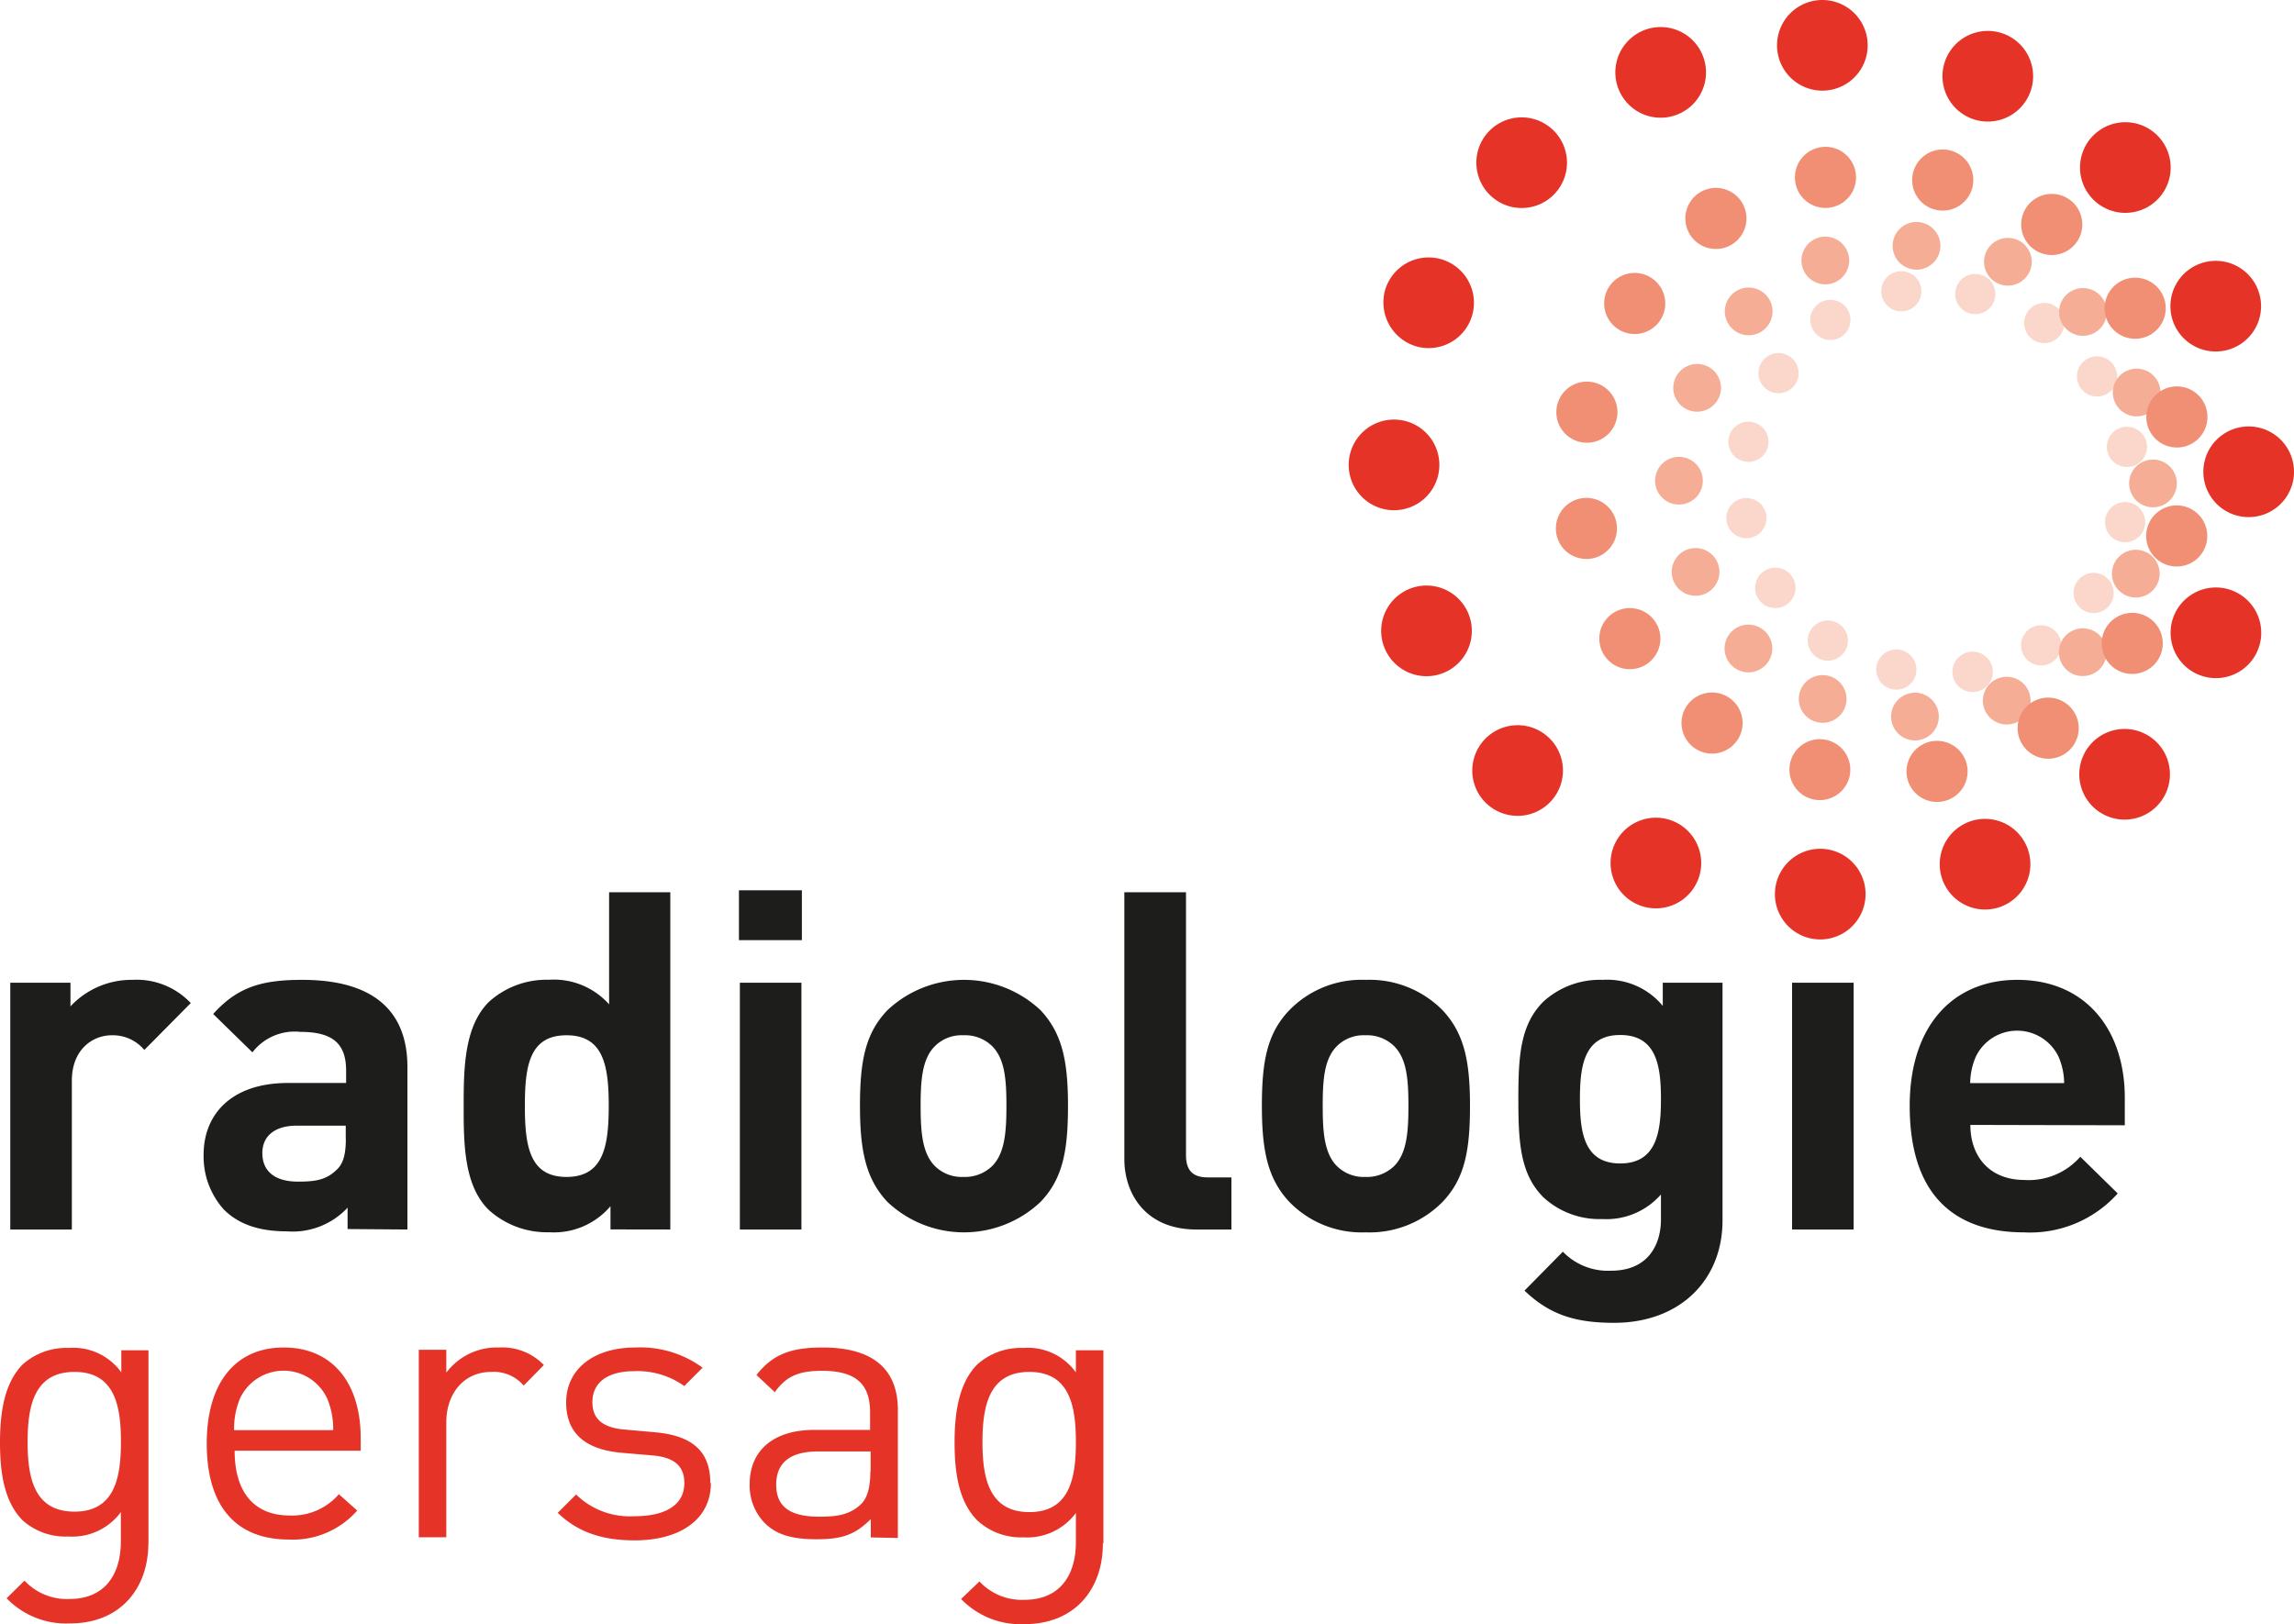
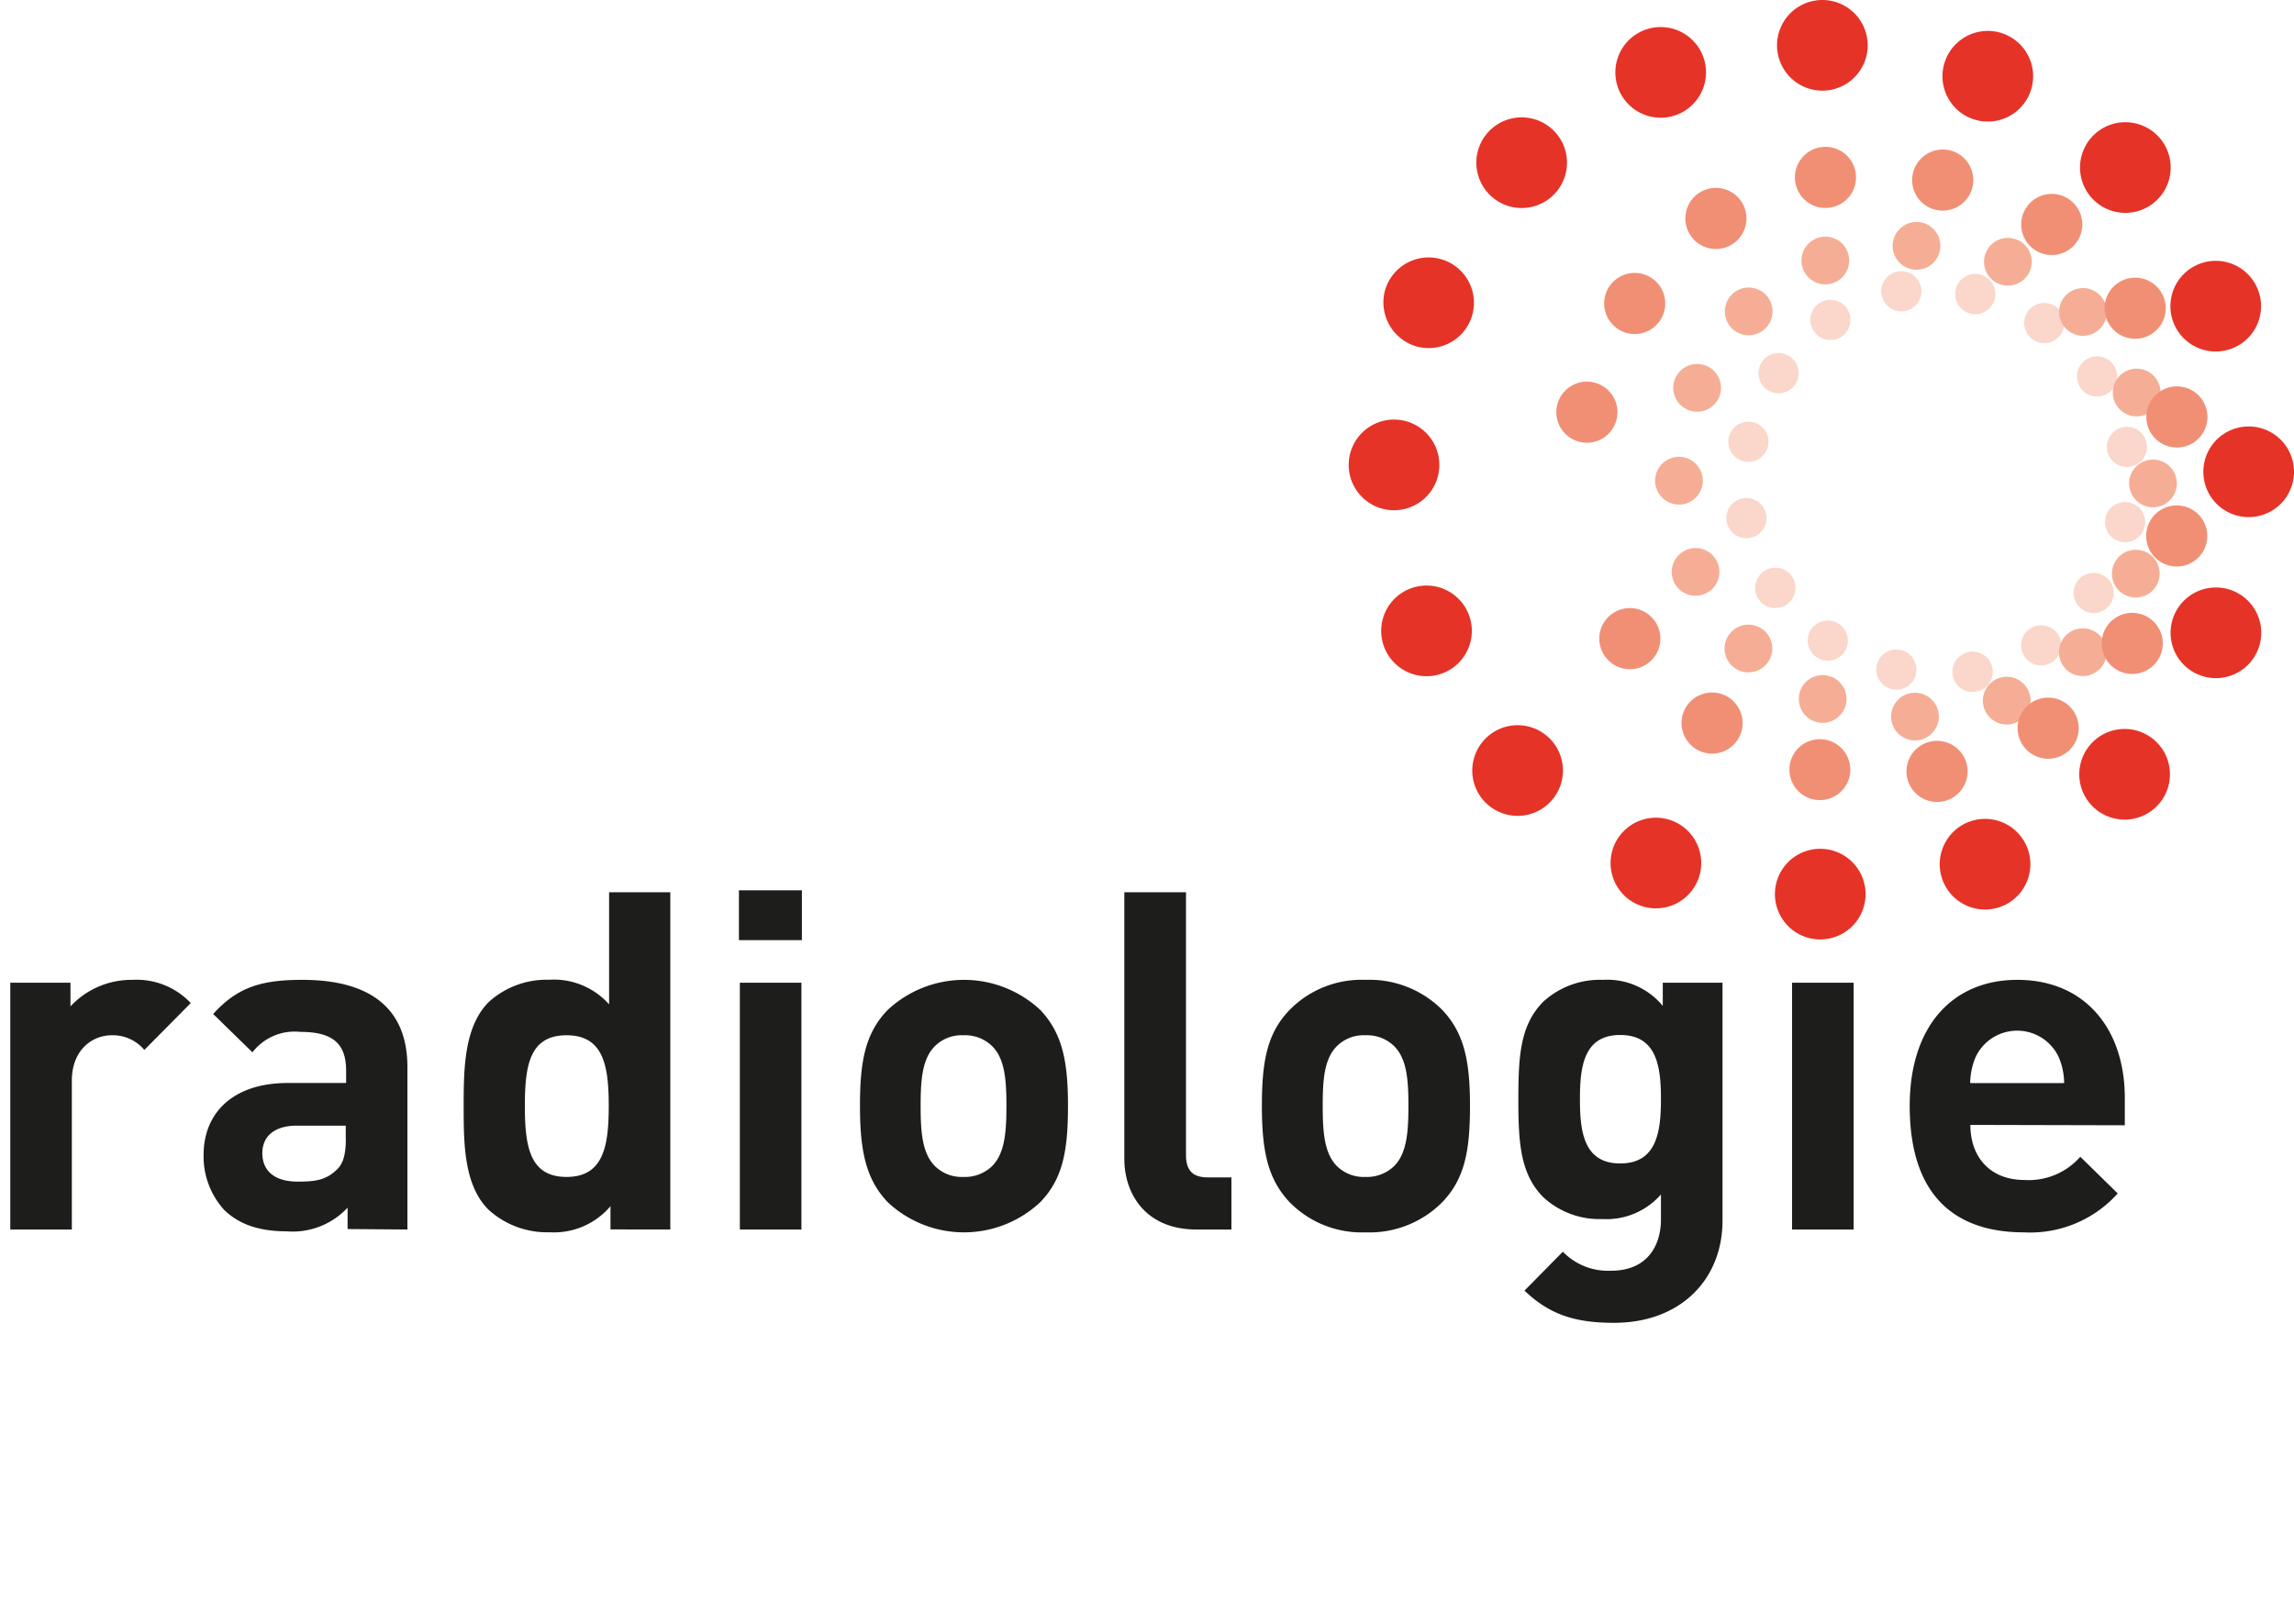
<svg xmlns="http://www.w3.org/2000/svg" viewBox="0 0 250 177.03">
-   <path fill="#e53328" d="M117.25 157.164c0 3.82-.62 7.64-5.07 7.64s-5.11-3.82-5.11-7.64.67-7.64 5.11-7.64 5.07 3.82 5.07 7.64m3 11v-21h-3v2.41a6.44 6.44 0 0 0-5.73-2.66 7.12 7.12 0 0 0-5 1.78c-2 2-2.49 5.2-2.49 8.52 0 3.32.46 6.48 2.49 8.51a7 7 0 0 0 5 1.83 6.58 6.58 0 0 0 5.73-2.66v3.2c0 3.49-1.66 6.27-5.61 6.27a6.32 6.32 0 0 1-4.9-2l-2 1.91a9 9 0 0 0 6.93 2.74c5.36 0 8.52-3.7 8.52-8.77m-25.34-7.85c0 1.71-.33 2.87-1 3.53-1.29 1.25-2.83 1.38-4.57 1.38-3.24 0-4.69-1.13-4.69-3.49 0-2.36 1.49-3.62 4.56-3.62h5.73v2.2zm3 7.23v-13.95c0-4.44-2.7-6.81-8.19-6.81-3.32 0-5.4.66-7.22 3l2 1.87c1.21-1.7 2.54-2.33 5.15-2.33 3.74 0 5.23 1.5 5.23 4.49v1.95h-6.06c-4.57 0-7.06 2.33-7.06 5.9a5.87 5.87 0 0 0 1.54 4.15c1.28 1.33 2.94 1.87 5.77 1.87 2.83 0 4.23-.54 5.89-2.2v2zm-20.44-6c0-3.82-2.45-5.19-6-5.52l-3.28-.29c-2.57-.21-3.57-1.25-3.57-3 0-2.08 1.58-3.37 4.57-3.37a8.75 8.75 0 0 1 5.44 1.62l2-2a11.52 11.52 0 0 0-7.35-2.2c-4.36 0-7.52 2.24-7.52 6 0 3.36 2.12 5.15 6.11 5.48l3.36.29c2.37.21 3.41 1.21 3.41 3 0 2.41-2.08 3.62-5.44 3.62a8.37 8.37 0 0 1-6.36-2.37l-2 2c2.24 2.16 4.94 3 8.39 3 4.94 0 8.3-2.28 8.3-6.23m-18.2-12.88a6.3 6.3 0 0 0-4.9-1.91 6.88 6.88 0 0 0-5.73 2.74v-2.49h-3v20.43h3v-12.54c0-3.12 1.91-5.48 4.9-5.48a4.27 4.27 0 0 1 3.53 1.49zm-23 7.1H25.51a8.64 8.64 0 0 1 .62-3.4 5.24 5.24 0 0 1 9.55 0 8.62 8.62 0 0 1 .63 3.4m3 2.24v-1.37c0-6.06-3.12-9.88-8.39-9.88-5.27 0-8.39 3.86-8.39 10.46 0 7.23 3.53 10.47 8.93 10.47a9.33 9.33 0 0 0 7.47-3.16l-2-1.78a6.71 6.71 0 0 1-5.36 2.32c-3.9 0-6-2.57-6-7.06zm-26.13-1c0 3.82-.62 7.64-5.06 7.64-4.44 0-5.11-3.77-5.11-7.59s.66-7.64 5.11-7.64 5.06 3.82 5.06 7.64m3 11v-21h-2.96v2.41a6.44 6.44 0 0 0-5.73-2.66 7.12 7.12 0 0 0-5 1.78c-2 2-2.49 5.2-2.49 8.52 0 3.32.46 6.48 2.49 8.51a7 7 0 0 0 4.95 1.74 6.57 6.57 0 0 0 5.73-2.66v3.2c0 3.49-1.66 6.27-5.6 6.27a6.31 6.31 0 0 1-4.9-2l-1.95 1.92a9 9 0 0 0 6.93 2.74c5.36 0 8.52-3.7 8.52-8.77" />
  <path fill="#1d1d1b" d="M224.93 118.044h-10.22a7.46 7.46 0 0 1 .62-2.89 5 5 0 0 1 9 0 7.28 7.28 0 0 1 .62 2.89m6.61 4.6v-3c0-7.38-4.23-12.85-11.72-12.85-7 0-11.72 5-11.72 13.73 0 10.9 6.09 13.79 12.44 13.79a12.81 12.81 0 0 0 10.23-4.24l-4.08-4a7.46 7.46 0 0 1-6.09 2.53c-3.77 0-5.89-2.53-5.89-6zm-29.55-15.54h-6.71v26.9h6.71zm-21 12.7c0 3.56-.47 7-4.44 7-3.97 0-4.39-3.46-4.39-7s.41-7 4.39-7c3.98 0 4.44 3.41 4.44 7m6.71 13.22v-25.92h-6.51v2.53a7.84 7.84 0 0 0-6.55-2.84 9.12 9.12 0 0 0-6.46 2.37c-2.53 2.53-2.73 5.94-2.73 10.64s.2 8.16 2.73 10.69a9 9 0 0 0 6.41 2.37 7.89 7.89 0 0 0 6.4-2.68v2.73c0 2.74-1.4 5.58-5.42 5.58a6.84 6.84 0 0 1-5.27-2.07l-4.18 4.24c2.79 2.68 5.63 3.51 9.76 3.51 7.22 0 11.82-4.7 11.82-11.15m-34.23-12.5c0 2.79-.16 5.16-1.55 6.56a4.26 4.26 0 0 1-3.15 1.19 4.16 4.16 0 0 1-3.1-1.19c-1.39-1.4-1.54-3.77-1.54-6.56 0-2.79.15-5.11 1.54-6.5a4.12 4.12 0 0 1 3.1-1.19 4.22 4.22 0 0 1 3.15 1.19c1.39 1.39 1.55 3.71 1.55 6.5m6.71 0c0-4.85-.62-7.9-3-10.43a11.19 11.19 0 0 0-8.37-3.3 11 11 0 0 0-8.31 3.3c-2.43 2.53-3 5.58-3 10.43s.62 7.95 3 10.48a11 11 0 0 0 8.31 3.31 11.16 11.16 0 0 0 8.37-3.31c2.42-2.53 3-5.57 3-10.48m-26 13.48v-5.68h-2.58c-1.7 0-2.37-.83-2.37-2.43V97.244h-6.72v29.07c0 3.81 2.33 7.69 7.85 7.69zm-24.52-13.48c0 2.79-.16 5.16-1.55 6.56a4.26 4.26 0 0 1-3.15 1.19 4.16 4.16 0 0 1-3.1-1.19c-1.39-1.4-1.55-3.77-1.55-6.56 0-2.79.16-5.11 1.55-6.5a4.12 4.12 0 0 1 3.1-1.19 4.22 4.22 0 0 1 3.15 1.19c1.39 1.39 1.55 3.71 1.55 6.5m6.71 0c0-4.85-.62-7.9-3-10.43a12.18 12.18 0 0 0-16.67 0c-2.43 2.53-3 5.58-3 10.43s.62 7.95 3 10.48a12.15 12.15 0 0 0 16.67 0c2.43-2.53 3-5.57 3-10.48m-29.05-13.42h-6.71v26.9h6.71zm0-10.07h-6.81v5.43h6.86v-5.43zm-21 23.49c0 4.39-.57 7.75-4.6 7.75-4.03 0-4.54-3.36-4.54-7.75 0-4.39.52-7.69 4.54-7.69s4.6 3.3 4.6 7.69m6.71 13.48V97.244h-6.67v12.22a8.07 8.07 0 0 0-6.56-2.68 9.37 9.37 0 0 0-6.55 2.42c-2.69 2.69-2.74 7.28-2.74 11.31s0 8.68 2.74 11.36a9.46 9.46 0 0 0 6.6 2.43 8.08 8.08 0 0 0 6.66-2.84v2.53zm-35.36-9.92c0 1.66-.26 2.74-1 3.41-1.18 1.14-2.37 1.29-4.23 1.29-2.63 0-3.87-1.24-3.87-3.1s1.34-3 3.77-3h5.32v1.44zm6.71 9.92v-17.71c0-6.3-3.93-9.5-11.46-9.5-4.5 0-7.08.82-9.71 3.72l4.28 4.18a5.8 5.8 0 0 1 5.21-2.23c3.56 0 5 1.29 5 4.23v1.34h-6.34c-6.25 0-9.19 3.51-9.19 7.8a8.65 8.65 0 0 0 2.21 6c1.61 1.6 3.83 2.37 6.87 2.37a8.17 8.17 0 0 0 6.61-2.58v2.33zm-23.61-24.68a8.11 8.11 0 0 0-6.35-2.53 9.09 9.09 0 0 0-6.76 2.89v-2.58H1.12v26.9h6.71v-16.22c0-3.4 2.27-4.95 4.34-4.95a4.48 4.48 0 0 1 3.56 1.6z" />
  <path fill="#e53328" d="M150.73 55.464a4.94 4.94 0 1 0-3.6-6 4.94 4.94 0 0 0 3.6 6" />
  <path fill="#e53328" d="M154.27 73.554a4.94 4.94 0 1 0-3.6-6 4.94 4.94 0 0 0 3.6 6" />
  <path fill="#e53328" d="M164.2 88.774a4.94 4.94 0 1 0-3.6-6 4.93 4.93 0 0 0 3.6 6" />
  <path fill="#e53328" d="M179.26 98.854a4.94 4.94 0 1 0-3.59-6 4.94 4.94 0 0 0 3.59 6" />
  <path fill="#e53328" d="M197.18 102.244a4.94 4.94 0 1 0-3.6-6 4.94 4.94 0 0 0 3.6 6" />
  <path fill="#e53328" d="M215.14 98.984a4.94 4.94 0 1 0-3.6-6 4.94 4.94 0 0 0 3.6 6" />
  <path fill="#e53328" d="M230.35 89.184a4.94 4.94 0 1 0-3.6-6 4.94 4.94 0 0 0 3.6 6" />
  <path fill="#e53328" d="M240.3 73.764a4.94 4.94 0 1 0-3.6-6 4.94 4.94 0 0 0 3.6 6" />
  <path fill="#e53328" d="M243.87 56.214a4.94 4.94 0 1 0-3.6-6 4.94 4.94 0 0 0 3.6 6" />
  <path fill="#e53328" d="M240.28 38.164a4.94 4.94 0 1 0-3.6-6 4.94 4.94 0 0 0 3.6 6" />
  <path fill="#e53328" d="M230.43 23.054a4.94 4.94 0 1 0-3.6-6 4.94 4.94 0 0 0 3.6 6" />
  <path fill="#e53328" d="M215.44 13.104a4.94 4.94 0 1 0-3.6-6 4.94 4.94 0 0 0 3.6 6" />
  <path fill="#e53328" d="M197.41 9.734a4.94 4.94 0 1 0-3.6-6 4.94 4.94 0 0 0 3.6 6" />
  <path fill="#e53328" d="M179.79 12.684a4.94 4.94 0 1 0-3.6-6 4.94 4.94 0 0 0 3.6 6" />
  <path fill="#e53328" d="M164.63 22.524a4.94 4.94 0 1 0-3.59-6 4.95 4.95 0 0 0 3.59 6" />
  <path fill="#e53328" d="M154.5 37.794a4.94 4.94 0 1 0-3.6-6 5 5 0 0 0 3.6 6" />
  <path fill="#fad7ca" d="M222.26 37.334a2.19 2.19 0 1 0-1.6-2.66 2.19 2.19 0 0 0 1.6 2.66" />
  <path fill="#fad7ca" d="M214.74 34.174a2.19 2.19 0 1 0-1.6-2.66 2.19 2.19 0 0 0 1.6 2.66" />
  <path fill="#fad7ca" d="M206.68 33.874a2.19 2.19 0 1 0-1.6-2.66 2.21 2.21 0 0 0 1.6 2.66" />
  <path fill="#fad7ca" d="M198.95 36.994a2.19 2.19 0 1 0-1.6-2.66 2.21 2.21 0 0 0 1.6 2.66" />
  <path fill="#fad7ca" d="M193.29 42.794a2.19 2.19 0 1 0-1.59-2.65 2.19 2.19 0 0 0 1.59 2.65" />
  <path fill="#fad7ca" d="M190.01 50.274a2.19 2.19 0 1 0-1.59-2.66 2.19 2.19 0 0 0 1.59 2.66" />
  <path fill="#fad7ca" d="M189.79 58.594a2.19 2.19 0 1 0-1.59-2.66 2.19 2.19 0 0 0 1.59 2.66" />
  <path fill="#fad7ca" d="M192.93 66.204a2.2 2.2 0 1 0-1.59-2.66 2.19 2.19 0 0 0 1.59 2.66" />
  <path fill="#fad7ca" d="M198.67 71.944a2.19 2.19 0 1 0-1.6-2.66 2.21 2.21 0 0 0 1.6 2.66" />
  <path fill="#fad7ca" d="M206.14 75.104a2.19 2.19 0 1 0-1.6-2.66 2.19 2.19 0 0 0 1.6 2.66" />
  <path fill="#fad7ca" d="M214.43 75.354a2.2 2.2 0 1 0-1.59-2.66 2.19 2.19 0 0 0 1.59 2.66" />
  <path fill="#fad7ca" d="M221.92 72.464a2.19 2.19 0 1 0-1.6-2.66 2.2 2.2 0 0 0 1.6 2.66" />
  <path fill="#fad7ca" d="M227.64 66.754a2.19 2.19 0 1 0-1.6-2.66 2.2 2.2 0 0 0 1.6 2.66" />
  <path fill="#fad7ca" d="M231.07 59.034a2.19 2.19 0 1 0-1.6-2.66 2.19 2.19 0 0 0 1.6 2.66" />
  <path fill="#fad7ca" d="M231.27 50.834a2.19 2.19 0 1 0-1.6-2.66 2.19 2.19 0 0 0 1.6 2.66" />
  <path fill="#fad7ca" d="M228.01 43.154a2.19 2.19 0 1 0-1.6-2.66 2.2 2.2 0 0 0 1.6 2.66" />
  <path fill="#f5ae95" d="M218.2 31.054a2.6 2.6 0 1 0-1.9-3.16 2.6 2.6 0 0 0 1.9 3.16" />
  <path fill="#f5ae95" d="M208.23 29.314a2.6 2.6 0 1 0-1.89-3.15 2.59 2.59 0 0 0 1.89 3.15" />
  <path fill="#f5ae95" d="M198.29 30.914a2.6 2.6 0 1 0-1.89-3.15 2.6 2.6 0 0 0 1.89 3.15" />
  <path fill="#f5ae95" d="M189.95 36.464a2.6 2.6 0 1 0-1.9-3.15 2.6 2.6 0 0 0 1.9 3.15" />
  <path fill="#f5ae95" d="M184.33 44.794a2.6 2.6 0 1 0-1.9-3.15 2.6 2.6 0 0 0 1.9 3.15" />
  <path fill="#f5ae95" d="M182.34 54.914a2.6 2.6 0 1 0-1.89-3.15 2.6 2.6 0 0 0 1.89 3.15" />
  <path fill="#f5ae95" d="M184.15 64.854a2.6 2.6 0 1 0-1.89-3.15 2.6 2.6 0 0 0 1.89 3.15" />
  <path fill="#f5ae95" d="M189.92 73.204a2.6 2.6 0 1 0-1.9-3.15 2.6 2.6 0 0 0 1.9 3.15" />
  <path fill="#f5ae95" d="M198.01 78.704a2.6 2.6 0 1 0-1.9-3.15 2.6 2.6 0 0 0 1.9 3.15" />
  <path fill="#f5ae95" d="M208.07 80.624a2.6 2.6 0 1 0-1.9-3.15 2.6 2.6 0 0 0 1.9 3.15" />
  <path fill="#f5ae95" d="M218.06 78.884a2.6 2.6 0 1 0-1.89-3.15 2.6 2.6 0 0 0 1.89 3.15" />
  <path fill="#f5ae95" d="M226.35 73.604a2.6 2.6 0 1 0-1.89-3.14 2.6 2.6 0 0 0 1.89 3.15" />
  <path fill="#f5ae95" d="M232.13 65.044a2.6 2.6 0 1 0-1.89-3.16 2.59 2.59 0 0 0 1.89 3.16" />
  <path fill="#f5ae95" d="M234.01 55.214a2.6 2.6 0 1 0-1.9-3.16 2.61 2.61 0 0 0 1.9 3.16" />
  <path fill="#f5ae95" d="M232.23 45.304a2.6 2.6 0 1 0-1.9-3.15 2.6 2.6 0 0 0 1.9 3.15" />
  <path fill="#f5ae95" d="M226.38 36.524a2.6 2.6 0 1 0-1.9-3.16 2.61 2.61 0 0 0 1.9 3.16" />
  <path fill="#f18f75" d="M172.13 48.154a3.33 3.33 0 1 0-2.43-4 3.33 3.33 0 0 0 2.43 4" />
  <path fill="#f18f75" d="M176.8 72.834a3.33 3.33 0 1 0-2.42-4 3.34 3.34 0 0 0 2.42 4" />
  <path fill="#f18f75" d="M222.4 82.594a3.33 3.33 0 1 0-2.43-4 3.33 3.33 0 0 0 2.43 4" />
  <path fill="#f18f75" d="M236.41 61.644a3.33 3.33 0 1 0-2.43-4 3.33 3.33 0 0 0 2.43 4" />
  <path fill="#f18f75" d="M236.43 48.674a3.33 3.33 0 1 0-2.43-4 3.32 3.32 0 0 0 2.43 4" />
  <path fill="#f18f75" d="M231.88 36.824a3.33 3.33 0 1 0-2.43-4 3.33 3.33 0 0 0 2.43 4" />
  <path fill="#f18f75" d="M222.79 27.694a3.33 3.33 0 1 0-2.43-4 3.33 3.33 0 0 0 2.43 4" />
  <path fill="#f18f75" d="M197.52 87.104a3.32 3.32 0 1 0-2.42-4 3.33 3.33 0 0 0 2.42 4" />
  <path fill="#f18f75" d="M210.28 87.304a3.33 3.33 0 1 0-2.42-4 3.33 3.33 0 0 0 2.42 4" />
  <path fill="#f18f75" d="M177.33 36.304a3.33 3.33 0 1 0-2.42-4 3.34 3.34 0 0 0 2.42 4" />
-   <path fill="#f18f75" d="M172.08 60.824a3.33 3.33 0 1 0-2.43-4 3.32 3.32 0 0 0 2.43 4" />
  <path fill="#f18f75" d="M185.76 82.034a3.33 3.33 0 1 0-2.42-4 3.34 3.34 0 0 0 2.42 4" />
  <path fill="#f18f75" d="M231.56 73.354a3.33 3.33 0 1 0-2.43-4 3.33 3.33 0 0 0 2.43 4" />
  <path fill="#f18f75" d="M186.18 27.034a3.33 3.33 0 1 0-2.42-4 3.33 3.33 0 0 0 2.42 4" />
  <path fill="#f18f75" d="M198.13 22.564a3.33 3.33 0 1 0-2.43-4 3.33 3.33 0 0 0 2.43 4" />
  <path fill="#f18f75" d="M210.91 22.854a3.33 3.33 0 1 0-2.43-4 3.32 3.32 0 0 0 2.43 4" />
</svg>